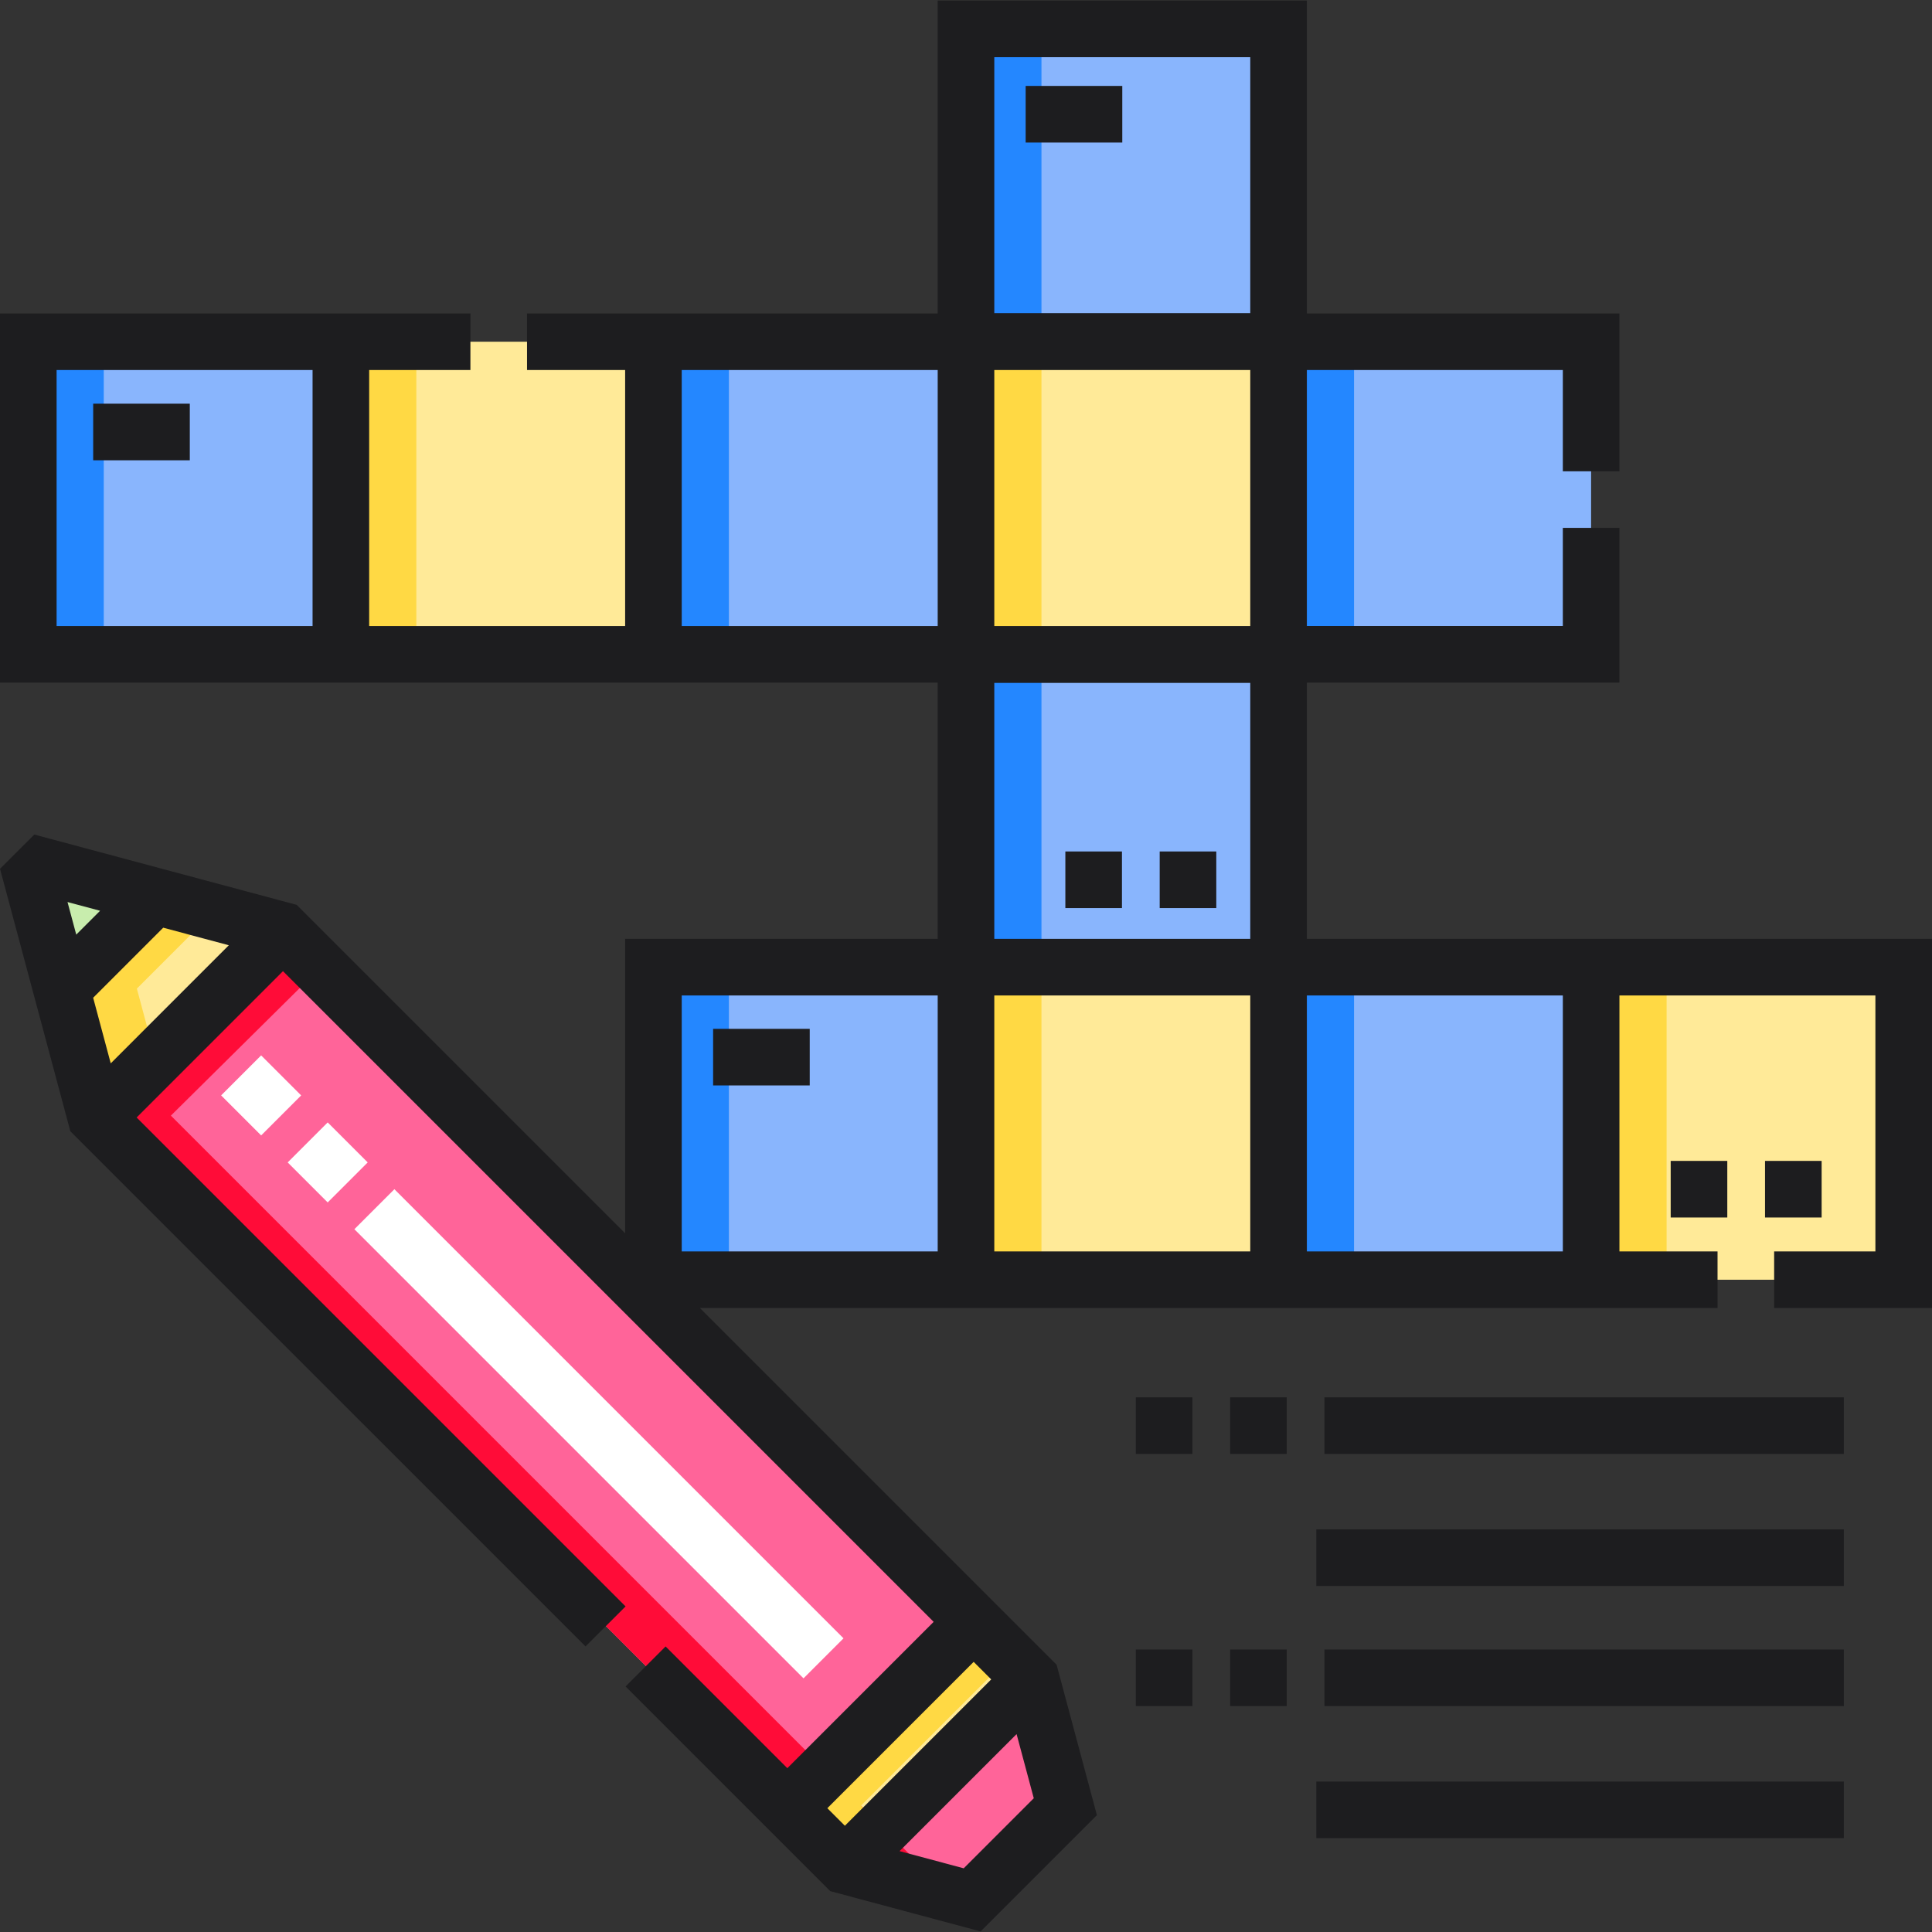
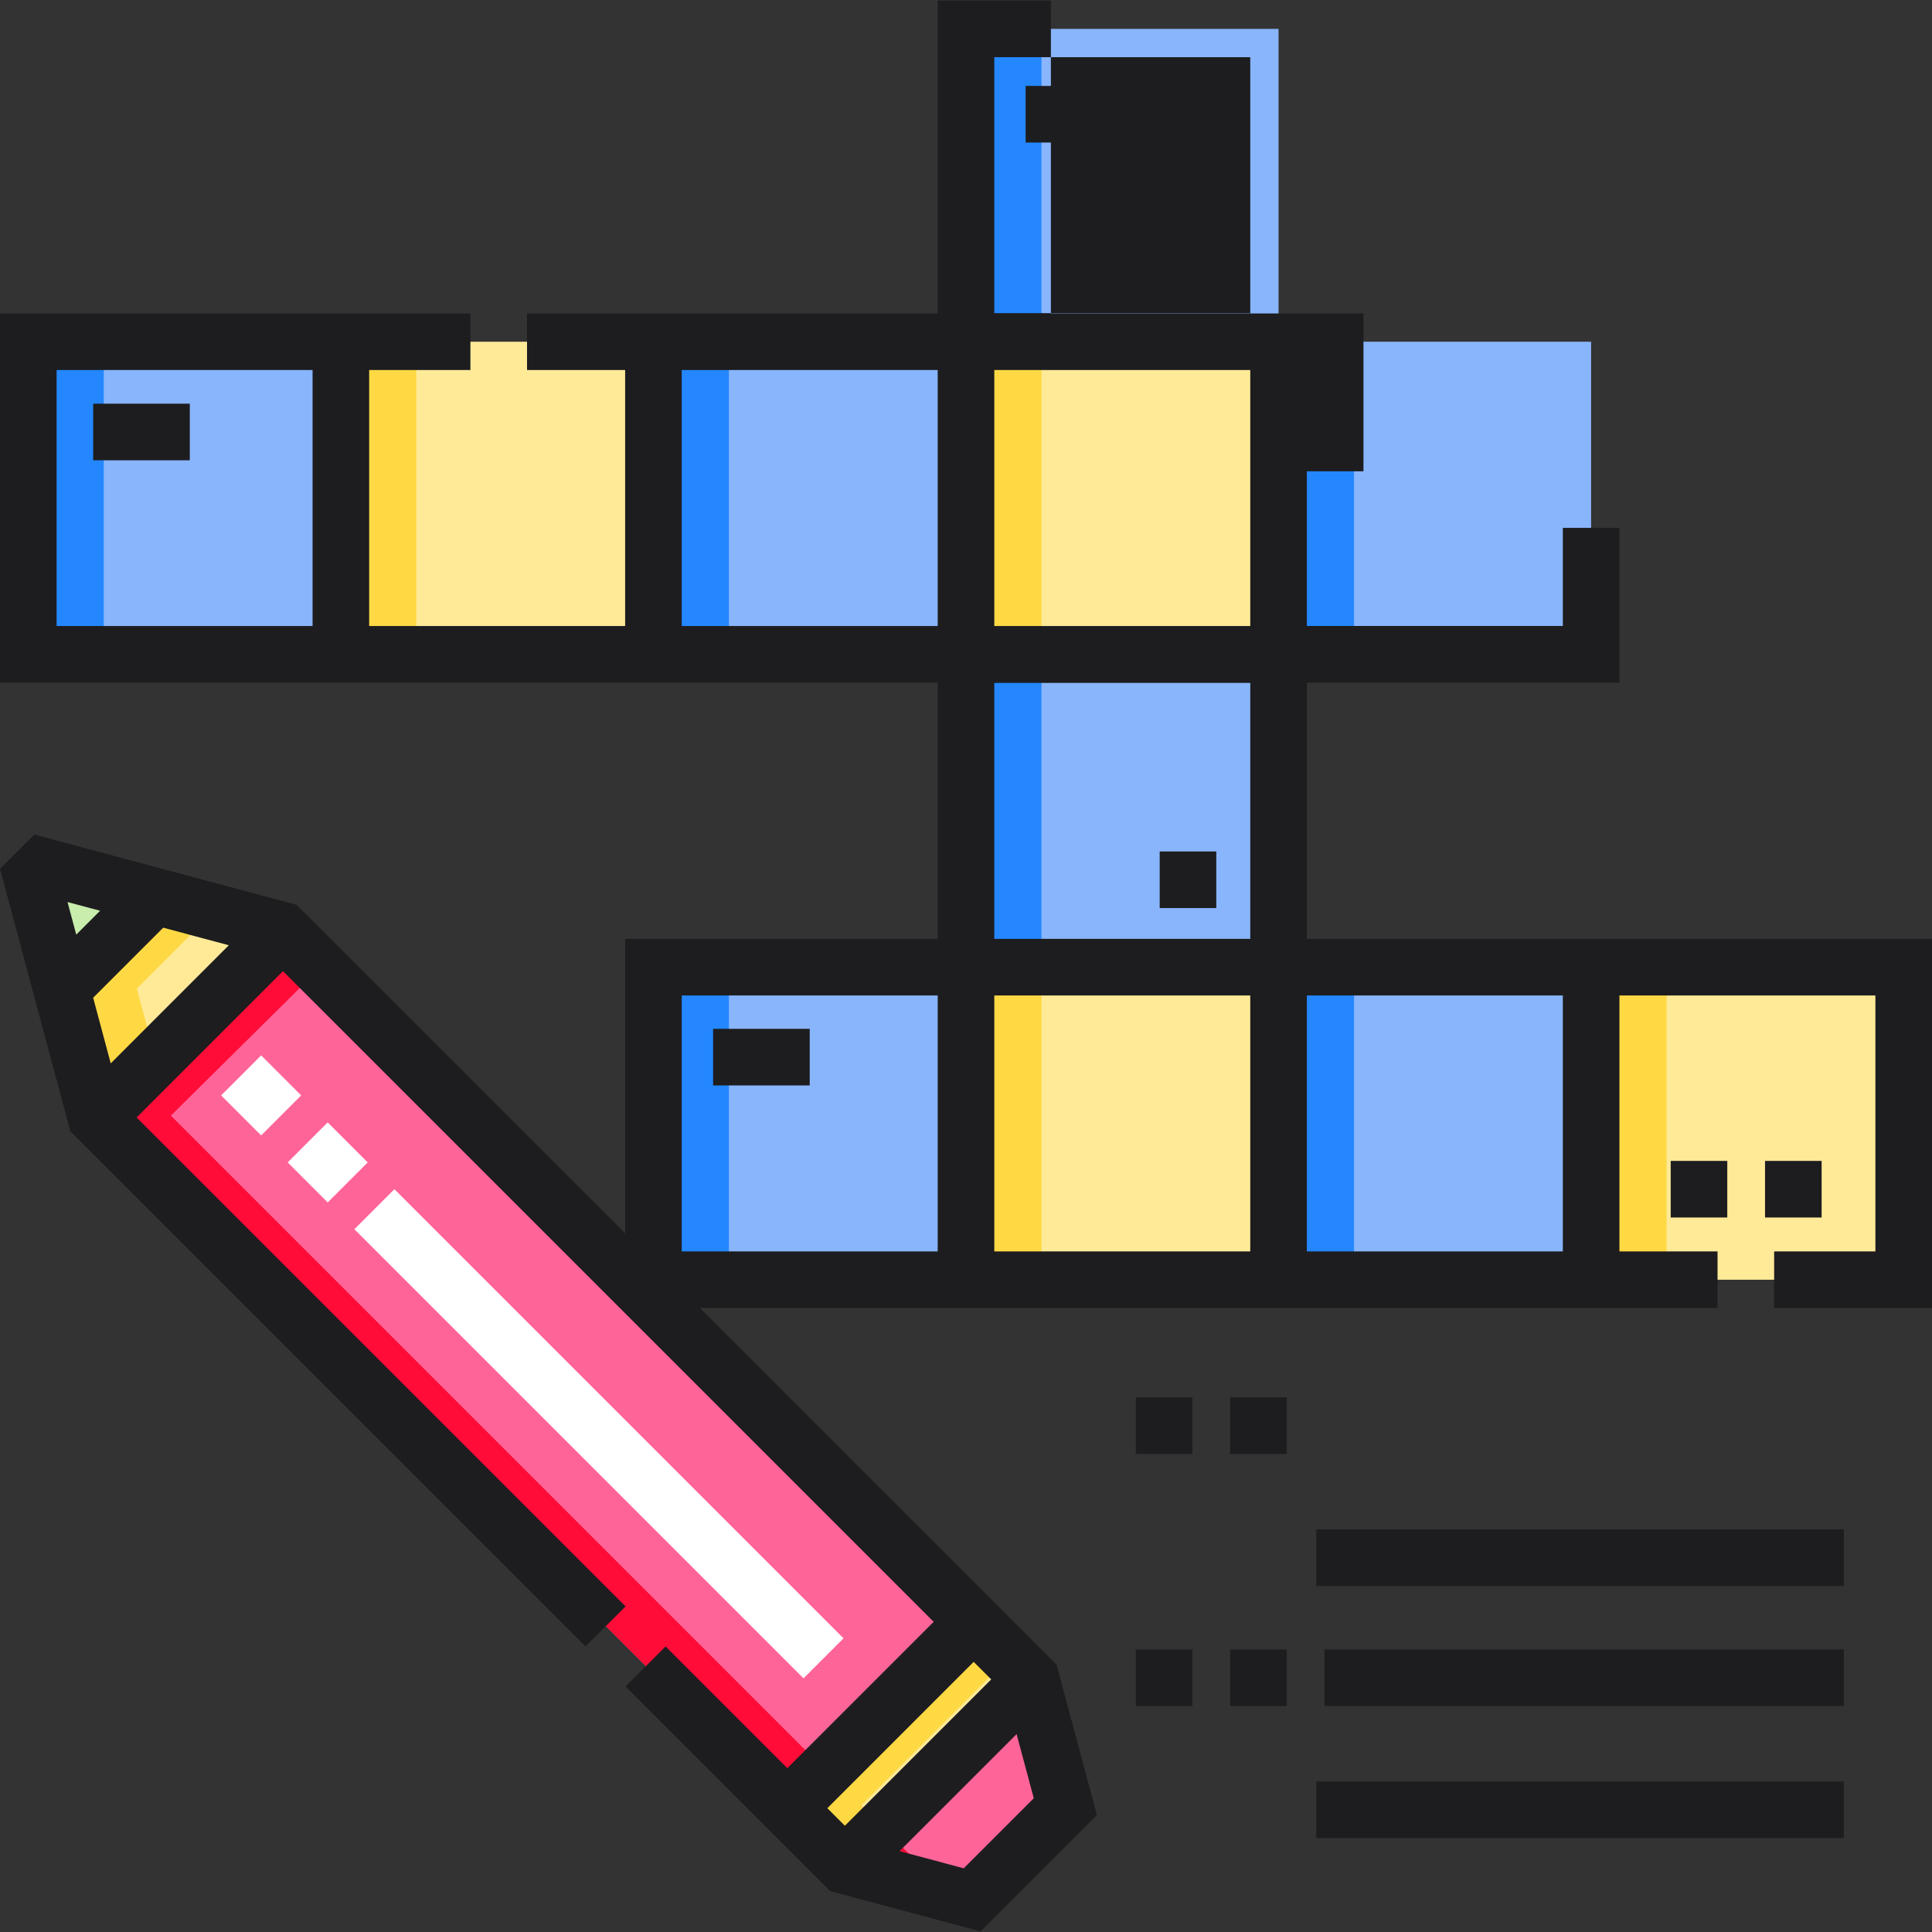
<svg xmlns="http://www.w3.org/2000/svg" version="1.1" id="Capa_1" x="0px" y="0px" viewBox="0 0 512 512" style="enable-background:new 0 0 512 512;" xml:space="preserve">
  <rect x="0" y="0" width="512" height="512" fill="#333333" stroke="none" />
  <polygon style="fill:#FF6499;" points="74.805,246.622 272.656,444.472 281.673,478.127 257.037,502.764 223.382,493.746   25.532,295.896 25.288,295.651 " />
  <g>
    <rect x="205.572" y="450.733" transform="matrix(-0.707 0.707 -0.707 -0.707 736.735 617.824)" style="fill:#FFEA98;" width="69.679" height="21.524" />
    <polygon style="fill:#FFEA98;" points="25.288,295.651 16.27,261.997 40.907,237.359 74.561,246.378 74.805,246.622  " />
  </g>
  <polygon style="fill:#C8EDAD;" points="16.27,261.997 8.333,232.376 11.286,229.423 40.907,237.359 " />
  <rect x="7.5" y="90.561" style="fill:#89B5FD;" width="82.83" height="82.83" />
  <rect x="90.33" y="90.561" style="fill:#FFEA98;" width="82.83" height="82.83" />
  <rect x="173.17" y="90.561" style="fill:#89B5FD;" width="82.83" height="82.83" />
  <rect x="256" y="90.561" style="fill:#FFEA98;" width="82.83" height="82.83" />
  <g>
    <rect x="256" y="7.652" style="fill:#89B5FD;" width="82.83" height="82.83" />
    <rect x="256" y="173.471" style="fill:#89B5FD;" width="82.83" height="82.83" />
  </g>
  <rect x="256" y="256.311" style="fill:#FFEA98;" width="82.83" height="82.83" />
  <g>
    <rect x="173.17" y="256.311" style="fill:#89B5FD;" width="82.83" height="82.83" />
    <rect x="338.83" y="256.311" style="fill:#89B5FD;" width="82.83" height="82.83" />
  </g>
  <rect x="421.67" y="256.311" style="fill:#FFEA98;" width="82.83" height="82.83" />
  <rect x="338.83" y="90.561" style="fill:#89B5FD;" width="82.83" height="82.83" />
  <polygon style="fill:#FF0C38;" points="243.382,493.746 45.532,295.896 45.288,295.651 84.756,256.573 74.805,246.622   25.288,295.651 25.532,295.896 223.382,493.746 257.037,502.763 261.263,498.537 " />
  <g>
    <polygon style="fill:#FFD944;" points="228.163,478.526 267.436,439.253 257.436,429.253 208.163,478.526 223.383,493.746    233.383,483.746  " />
    <polygon style="fill:#FFD944;" points="36.27,261.997 56.68,241.587 40.907,237.359 16.27,261.997 25.288,295.651 41.094,280.001     " />
  </g>
  <rect x="7.5" y="90.561" style="fill:#2487FF;" width="20" height="82.83" />
  <rect x="90.33" y="90.561" style="fill:#FFD944;" width="20" height="82.83" />
  <rect x="173.17" y="90.561" style="fill:#2487FF;" width="20" height="82.83" />
  <rect x="256" y="90.561" style="fill:#FFD944;" width="20" height="82.83" />
  <g>
    <rect x="256" y="7.652" style="fill:#2487FF;" width="20" height="82.83" />
    <rect x="256" y="173.471" style="fill:#2487FF;" width="20" height="82.83" />
  </g>
  <rect x="256" y="256.311" style="fill:#FFD944;" width="20" height="82.83" />
  <g>
    <rect x="173.17" y="256.311" style="fill:#2487FF;" width="20" height="82.83" />
    <rect x="338.83" y="256.311" style="fill:#2487FF;" width="20" height="82.83" />
  </g>
  <rect x="421.67" y="256.311" style="fill:#FFD944;" width="20" height="82.83" />
  <rect x="338.83" y="90.561" style="fill:#2487FF;" width="20" height="82.83" />
  <g>
-     <rect x="351" y="370.311" style="fill:#1D1D1F;" width="137.63" height="15" />
    <rect x="301" y="370.311" style="fill:#1D1D1F;" width="15" height="15" />
    <rect x="326" y="370.311" style="fill:#1D1D1F;" width="15" height="15" />
    <rect x="348.83" y="405.311" style="fill:#1D1D1F;" width="139.8" height="15" />
    <rect x="351" y="437.131" style="fill:#1D1D1F;" width="137.63" height="15" />
    <rect x="301" y="437.131" style="fill:#1D1D1F;" width="15" height="15" />
    <rect x="326" y="437.131" style="fill:#1D1D1F;" width="15" height="15" />
    <rect x="348.83" y="472.131" style="fill:#1D1D1F;" width="139.8" height="15" />
-     <rect x="282.33" y="225.65" style="fill:#1D1D1F;" width="15" height="15" />
    <rect x="307.33" y="225.65" style="fill:#1D1D1F;" width="15" height="15" />
    <rect x="467.75" y="307.651" style="fill:#1D1D1F;" width="15" height="15" />
    <rect x="442.75" y="307.651" style="fill:#1D1D1F;" width="15" height="15" />
-     <path style="fill:#1D1D1F;" d="M346.333,248.805v-67.91h82.834v-41.002h-15v26.002h-67.834V98.062h67.834v26.832h15V83.062h-82.834   V0.152H248.5v82.91H139.667v15h26v67.834H97.833V98.062h26.833v-15H0v97.834h248.5v67.91h-82.833v78.028l-85.378-85.378   l-1.664-1.661l-39.85-10.678l0,0l-29.688-7.955l-9.083,9.082l7.955,29.689l0,0l1.182,4.413l3.3,12.317l0,0l6.197,23.127   l136.537,136.534l10.606-10.607L36.213,296.149l38.778-38.778l172.436,172.437l-38.777,38.777l-32.262-32.262l-10.606,10.607   l54.24,54.24l0,0l0,0l0,0l39.854,10.679l30.816-30.816l-10.679-39.854l0,0l0,0l0,0l0,0l-94.541-94.541h269.694v-15h-25.999v-67.833   H497v67.833h-26.834v15H512v-97.833H346.333V248.805z M82.833,165.896H15V98.062h67.833V165.896z M26.527,241.364l-6.321,6.321   l-2.314-8.635L26.527,241.364z M43.257,245.846l17.385,4.658l-31.295,31.296l-4.658-17.385L43.257,245.846z M258.034,440.415   l4.647,4.647l-38.777,38.778l-4.648-4.648L258.034,440.415z M255.393,495.12l-17-4.555l31.013-31.013l4.555,17L255.393,495.12z    M263.5,98.062h67.833v67.834H263.5V98.062z M263.5,15.152h67.833v67.833H263.5V15.152z M180.667,165.896V98.062H248.5v67.834   L180.667,165.896L180.667,165.896z M263.5,180.973h67.833v67.833H263.5V180.973z M248.5,331.639h-67.833v-67.833H248.5V331.639z    M331.333,331.639H263.5v-67.833h67.833V331.639z M414.167,331.639h-67.834v-67.833h67.834V331.639z" />
+     <path style="fill:#1D1D1F;" d="M346.333,248.805v-67.91h82.834v-41.002h-15v26.002h-67.834V98.062v26.832h15V83.062h-82.834   V0.152H248.5v82.91H139.667v15h26v67.834H97.833V98.062h26.833v-15H0v97.834h248.5v67.91h-82.833v78.028l-85.378-85.378   l-1.664-1.661l-39.85-10.678l0,0l-29.688-7.955l-9.083,9.082l7.955,29.689l0,0l1.182,4.413l3.3,12.317l0,0l6.197,23.127   l136.537,136.534l10.606-10.607L36.213,296.149l38.778-38.778l172.436,172.437l-38.777,38.777l-32.262-32.262l-10.606,10.607   l54.24,54.24l0,0l0,0l0,0l39.854,10.679l30.816-30.816l-10.679-39.854l0,0l0,0l0,0l0,0l-94.541-94.541h269.694v-15h-25.999v-67.833   H497v67.833h-26.834v15H512v-97.833H346.333V248.805z M82.833,165.896H15V98.062h67.833V165.896z M26.527,241.364l-6.321,6.321   l-2.314-8.635L26.527,241.364z M43.257,245.846l17.385,4.658l-31.295,31.296l-4.658-17.385L43.257,245.846z M258.034,440.415   l4.647,4.647l-38.777,38.778l-4.648-4.648L258.034,440.415z M255.393,495.12l-17-4.555l31.013-31.013l4.555,17L255.393,495.12z    M263.5,98.062h67.833v67.834H263.5V98.062z M263.5,15.152h67.833v67.833H263.5V15.152z M180.667,165.896V98.062H248.5v67.834   L180.667,165.896L180.667,165.896z M263.5,180.973h67.833v67.833H263.5V180.973z M248.5,331.639h-67.833v-67.833H248.5V331.639z    M331.333,331.639H263.5v-67.833h67.833V331.639z M414.167,331.639h-67.834v-67.833h67.834V331.639z" />
  </g>
  <g>
    <rect x="79.365" y="300.512" transform="matrix(-0.707 -0.707 0.707 -0.707 -69.51 587.232)" style="fill:#FFFFFF;" width="15" height="15" />
    <rect x="61.683" y="282.835" transform="matrix(0.707 0.707 -0.707 0.707 225.561 36.117)" style="fill:#FFFFFF;" width="15" height="15" />
    <rect x="74.577" y="372.409" transform="matrix(-0.707 -0.707 0.707 -0.707 2.37 760.798)" style="fill:#FFFFFF;" width="168.348" height="15" />
  </g>
  <g>
    <rect x="24.692" y="106.981" style="fill:#1D1D1F;" width="25.606" height="15" />
    <rect x="271.81" y="22.773" style="fill:#1D1D1F;" width="25.606" height="15" />
    <rect x="188.98" y="272.651" style="fill:#1D1D1F;" width="25.606" height="15" />
  </g>
  <g>
</g>
  <g>
</g>
  <g>
</g>
  <g>
</g>
  <g>
</g>
  <g>
</g>
  <g>
</g>
  <g>
</g>
  <g>
</g>
  <g>
</g>
  <g>
</g>
  <g>
</g>
  <g>
</g>
  <g>
</g>
  <g>
</g>
</svg>